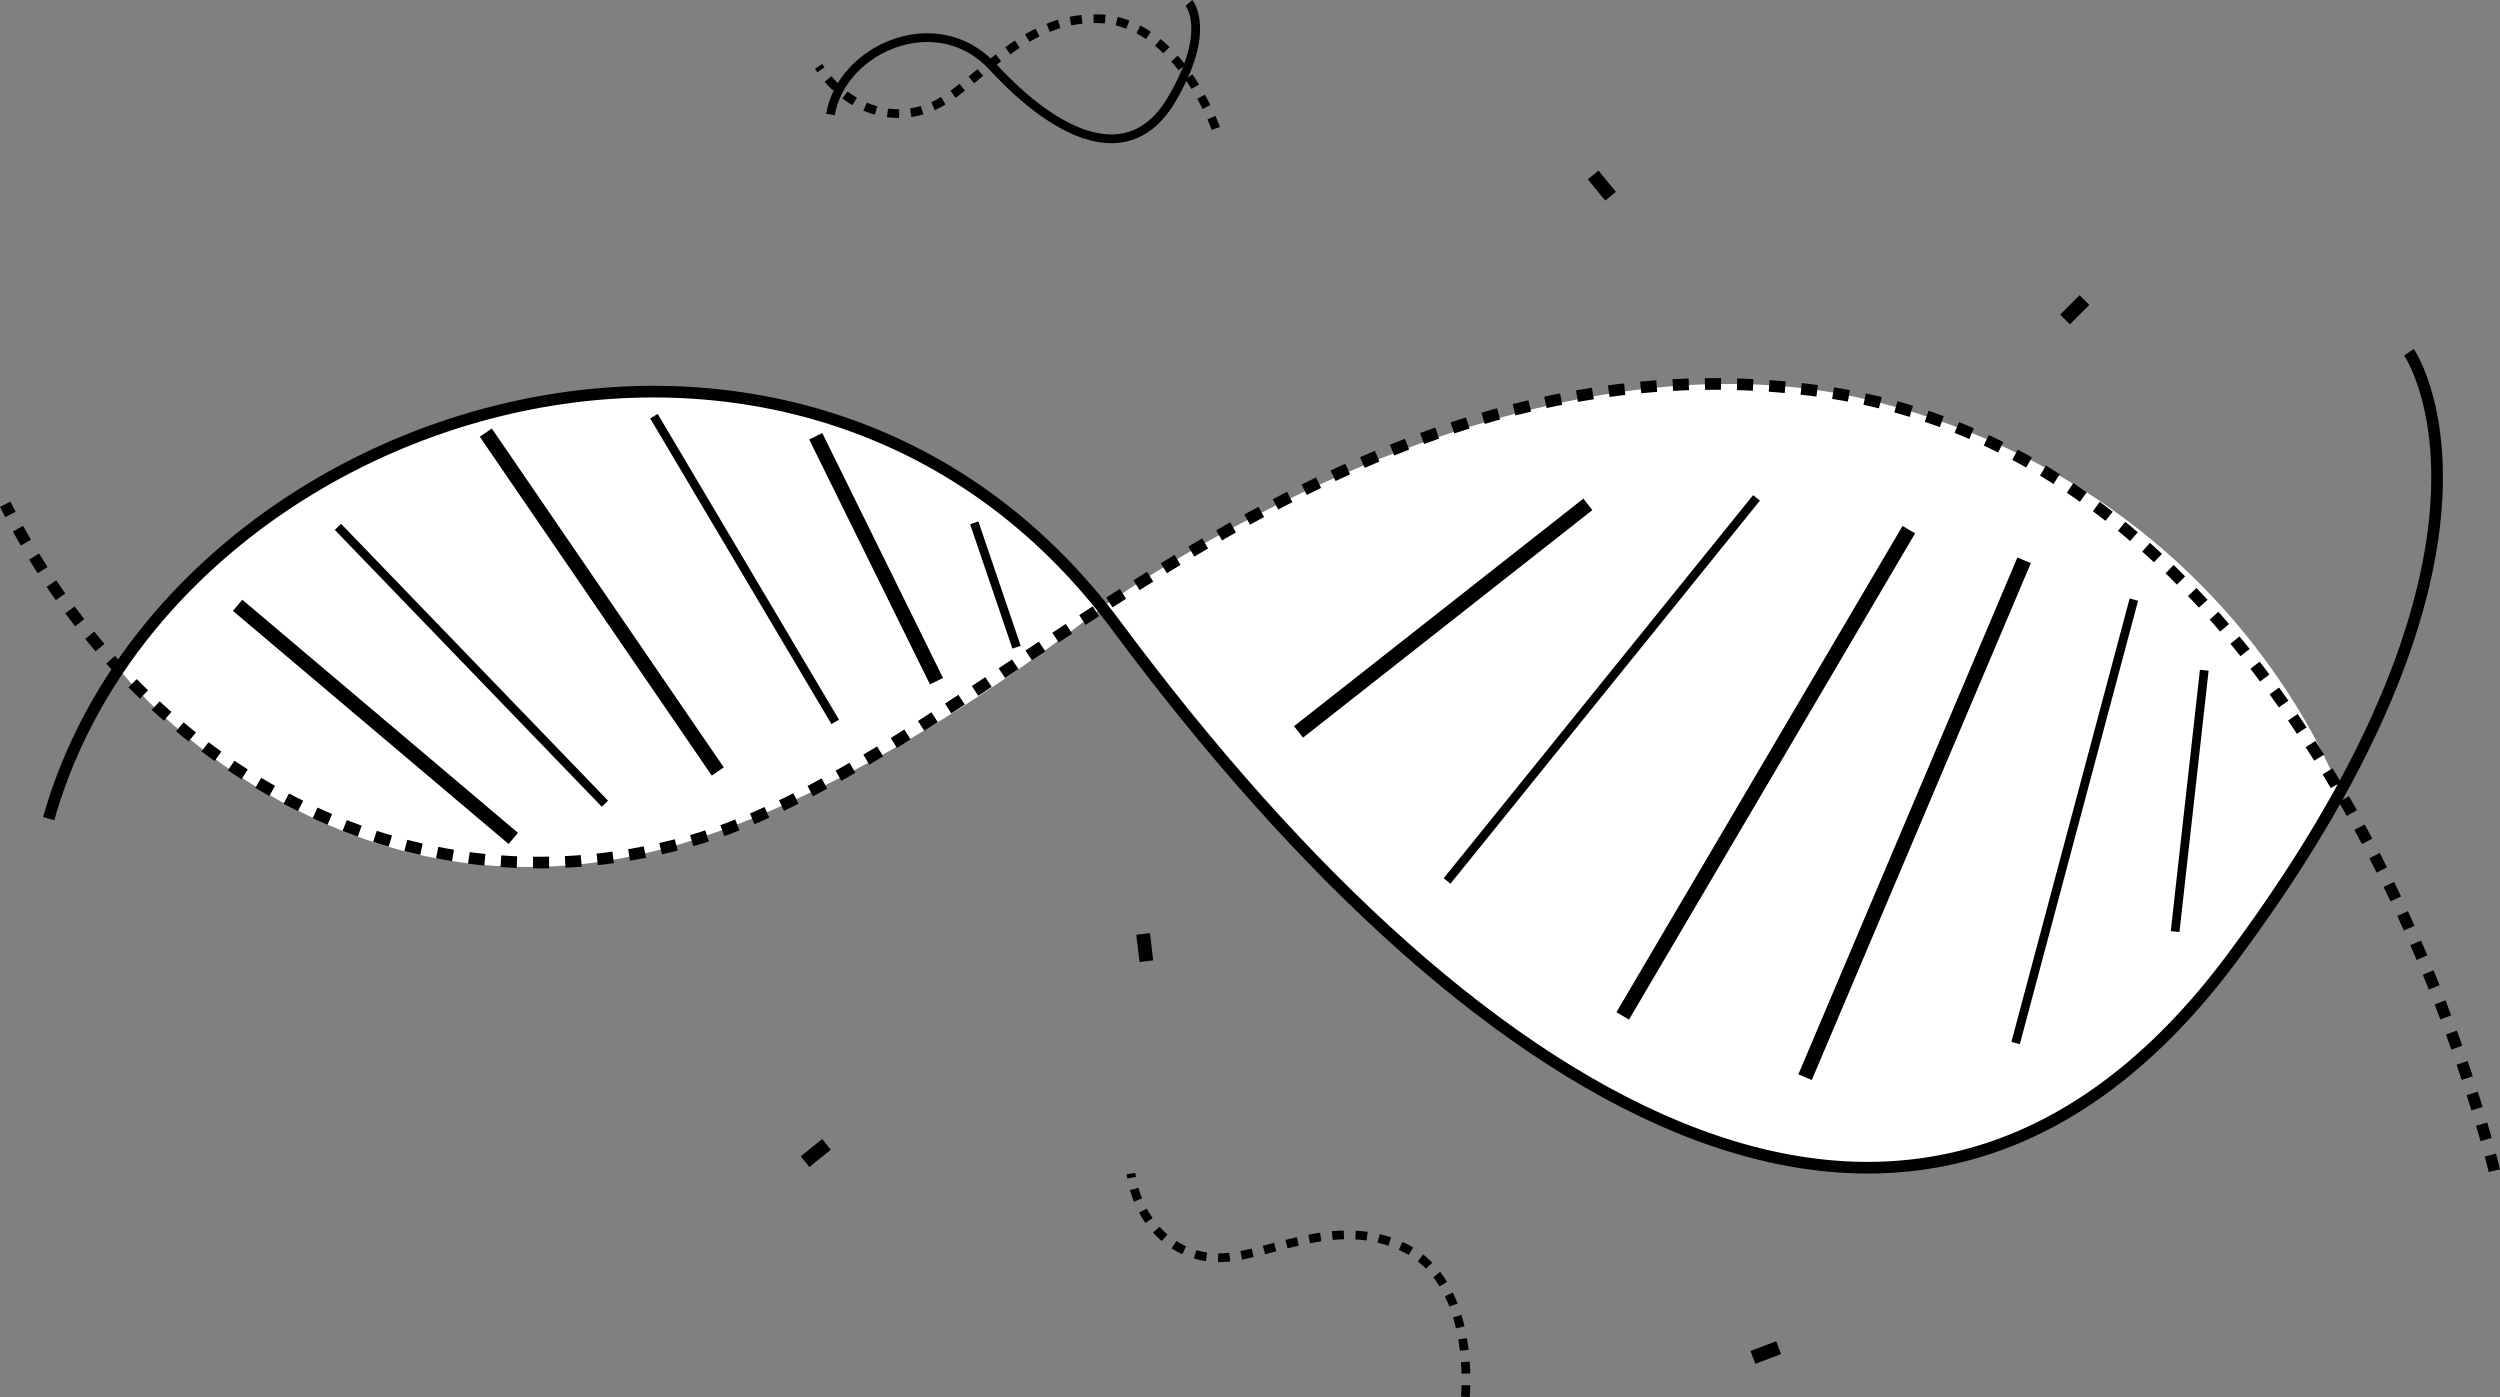
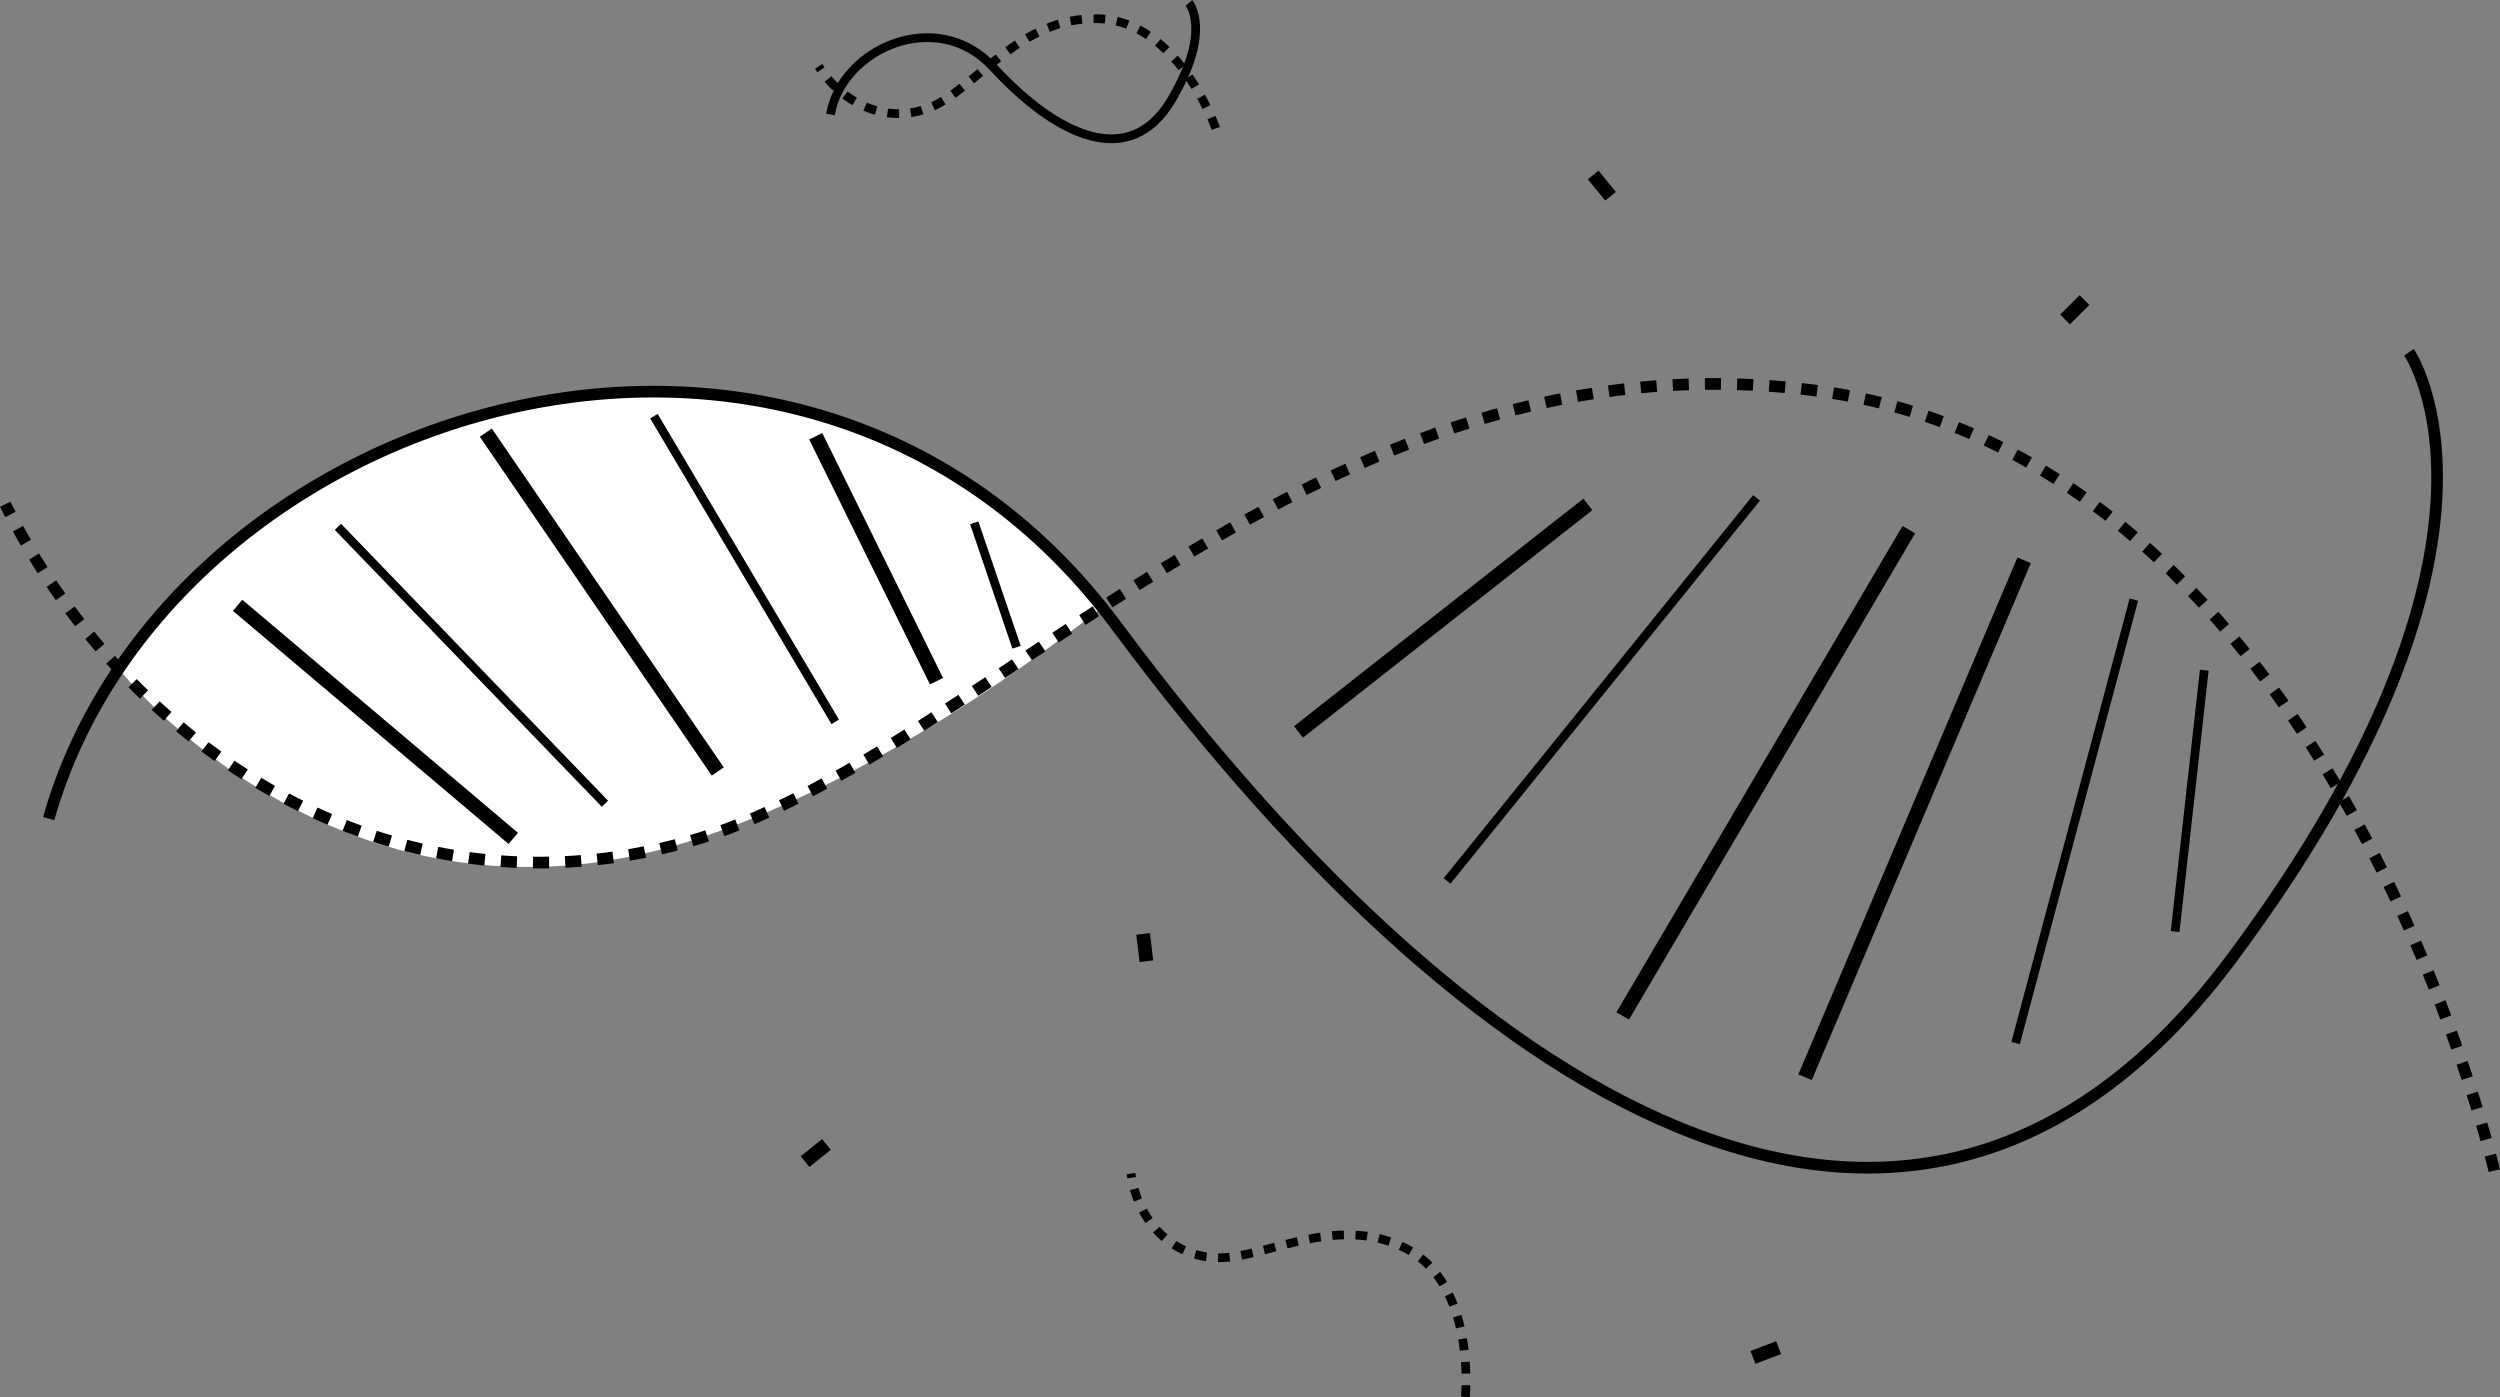
<svg xmlns="http://www.w3.org/2000/svg" viewBox="0 0 858.15 479.63">
  <rect x="0" y="0" width="858.15" height="479.63" fill="#808080" stroke="none" />
  <defs>
    <style>.cls-1{fill:#fff;}.cls-2,.cls-3,.cls-4,.cls-5,.cls-6{fill:none;stroke:#000;stroke-miterlimit:10;}.cls-2,.cls-6{stroke-width:3px;}.cls-3,.cls-4{stroke-width:4px;}.cls-4{stroke-dasharray:5.52;}.cls-5{stroke-width:5px;}.cls-6{stroke-dasharray:4;}</style>
  </defs>
  <g id="Слой_2" data-name="Слой 2">
    <g id="Layer_1" data-name="Layer 1">
      <path class="cls-1" d="M378.3,208.44S292.72,88.37,135.86,152.79c-64.92,26.67-95.07,76.8-95.07,76.8s74.81,96.7,194.84,59.5C306.58,267.1,378.3,208.44,378.3,208.44Z" />
-       <path class="cls-1" d="M378.3,208.44S519,106.61,643.13,137.69,803.23,272,803.23,272,734,412.5,631,401.84,434.85,286.07,378.3,208.44Z" />
      <line class="cls-2" x1="116" y1="180.85" x2="207.65" y2="275.89" />
      <path class="cls-3" d="M826.9,120.92s45.41,65.43-60.74,207.93S510.33,386,383.27,214.89C275.81,70.12,57.18,138.19,16.71,281" />
      <path class="cls-4" d="M856.2,401.84s-56.35-243.6-231.41-267.55c-172-23.53-286.79,126.48-389.16,154.8s-192.45-33-233.84-116" />
      <line class="cls-2" x1="756.64" y1="230.06" x2="746.63" y2="319.77" />
      <line class="cls-2" x1="732.47" y1="205.82" x2="691.88" y2="358.04" />
      <line class="cls-5" x1="694.8" y1="192.33" x2="619.61" y2="369.76" />
      <line class="cls-5" x1="655.22" y1="181.81" x2="557.01" y2="348.72" />
      <line class="cls-2" x1="602.94" y1="170.9" x2="496.72" y2="302.4" />
      <line class="cls-5" x1="545.05" y1="173.13" x2="445.73" y2="251.24" />
      <line class="cls-2" x1="334.42" y1="179.46" x2="348.94" y2="222.16" />
      <line class="cls-5" x1="280.01" y1="149.75" x2="321.46" y2="233.82" />
      <line class="cls-2" x1="224.47" y1="142.85" x2="286.69" y2="247.78" />
      <line class="cls-5" x1="166.75" y1="148.5" x2="246.38" y2="264.82" />
      <line class="cls-5" x1="176.19" y1="287.79" x2="81.56" y2="207.78" />
      <path class="cls-2" d="M408.11,1s8.13,9.4-6,33.27-38.74,13.13-61.3-11.31C321.76,2.26,289,16.46,285.07,39.3" />
      <path class="cls-6" d="M417.33,44.08S404.53,7.22,377,6.42c-27.07-.79-42.39,24.39-57.8,30.49S288.76,35,281,22.8" />
      <path class="cls-6" d="M503,479.48s3.88-38.82-20.79-51.14c-24.23-12.09-48.72,4.32-65.26,3.37s-26.79-14.52-28.74-28.85" />
      <rect x="275.3" y="393.42" width="9.43" height="4.72" transform="translate(-186.42 263.53) rotate(-38.89)" />
      <rect x="601.4" y="461.9" width="9.43" height="4.72" transform="translate(-125.47 245.88) rotate(-20.83)" />
      <rect x="388.23" y="322.9" width="9.43" height="4.72" transform="translate(669.17 -103.57) rotate(83.17)" />
      <rect x="707.46" y="103.96" width="9.43" height="4.72" transform="translate(133.41 534.73) rotate(-45)" />
      <rect x="545.11" y="61.37" width="9.43" height="4.72" transform="translate(251.49 -402.5) rotate(50.77)" />
    </g>
  </g>
</svg>